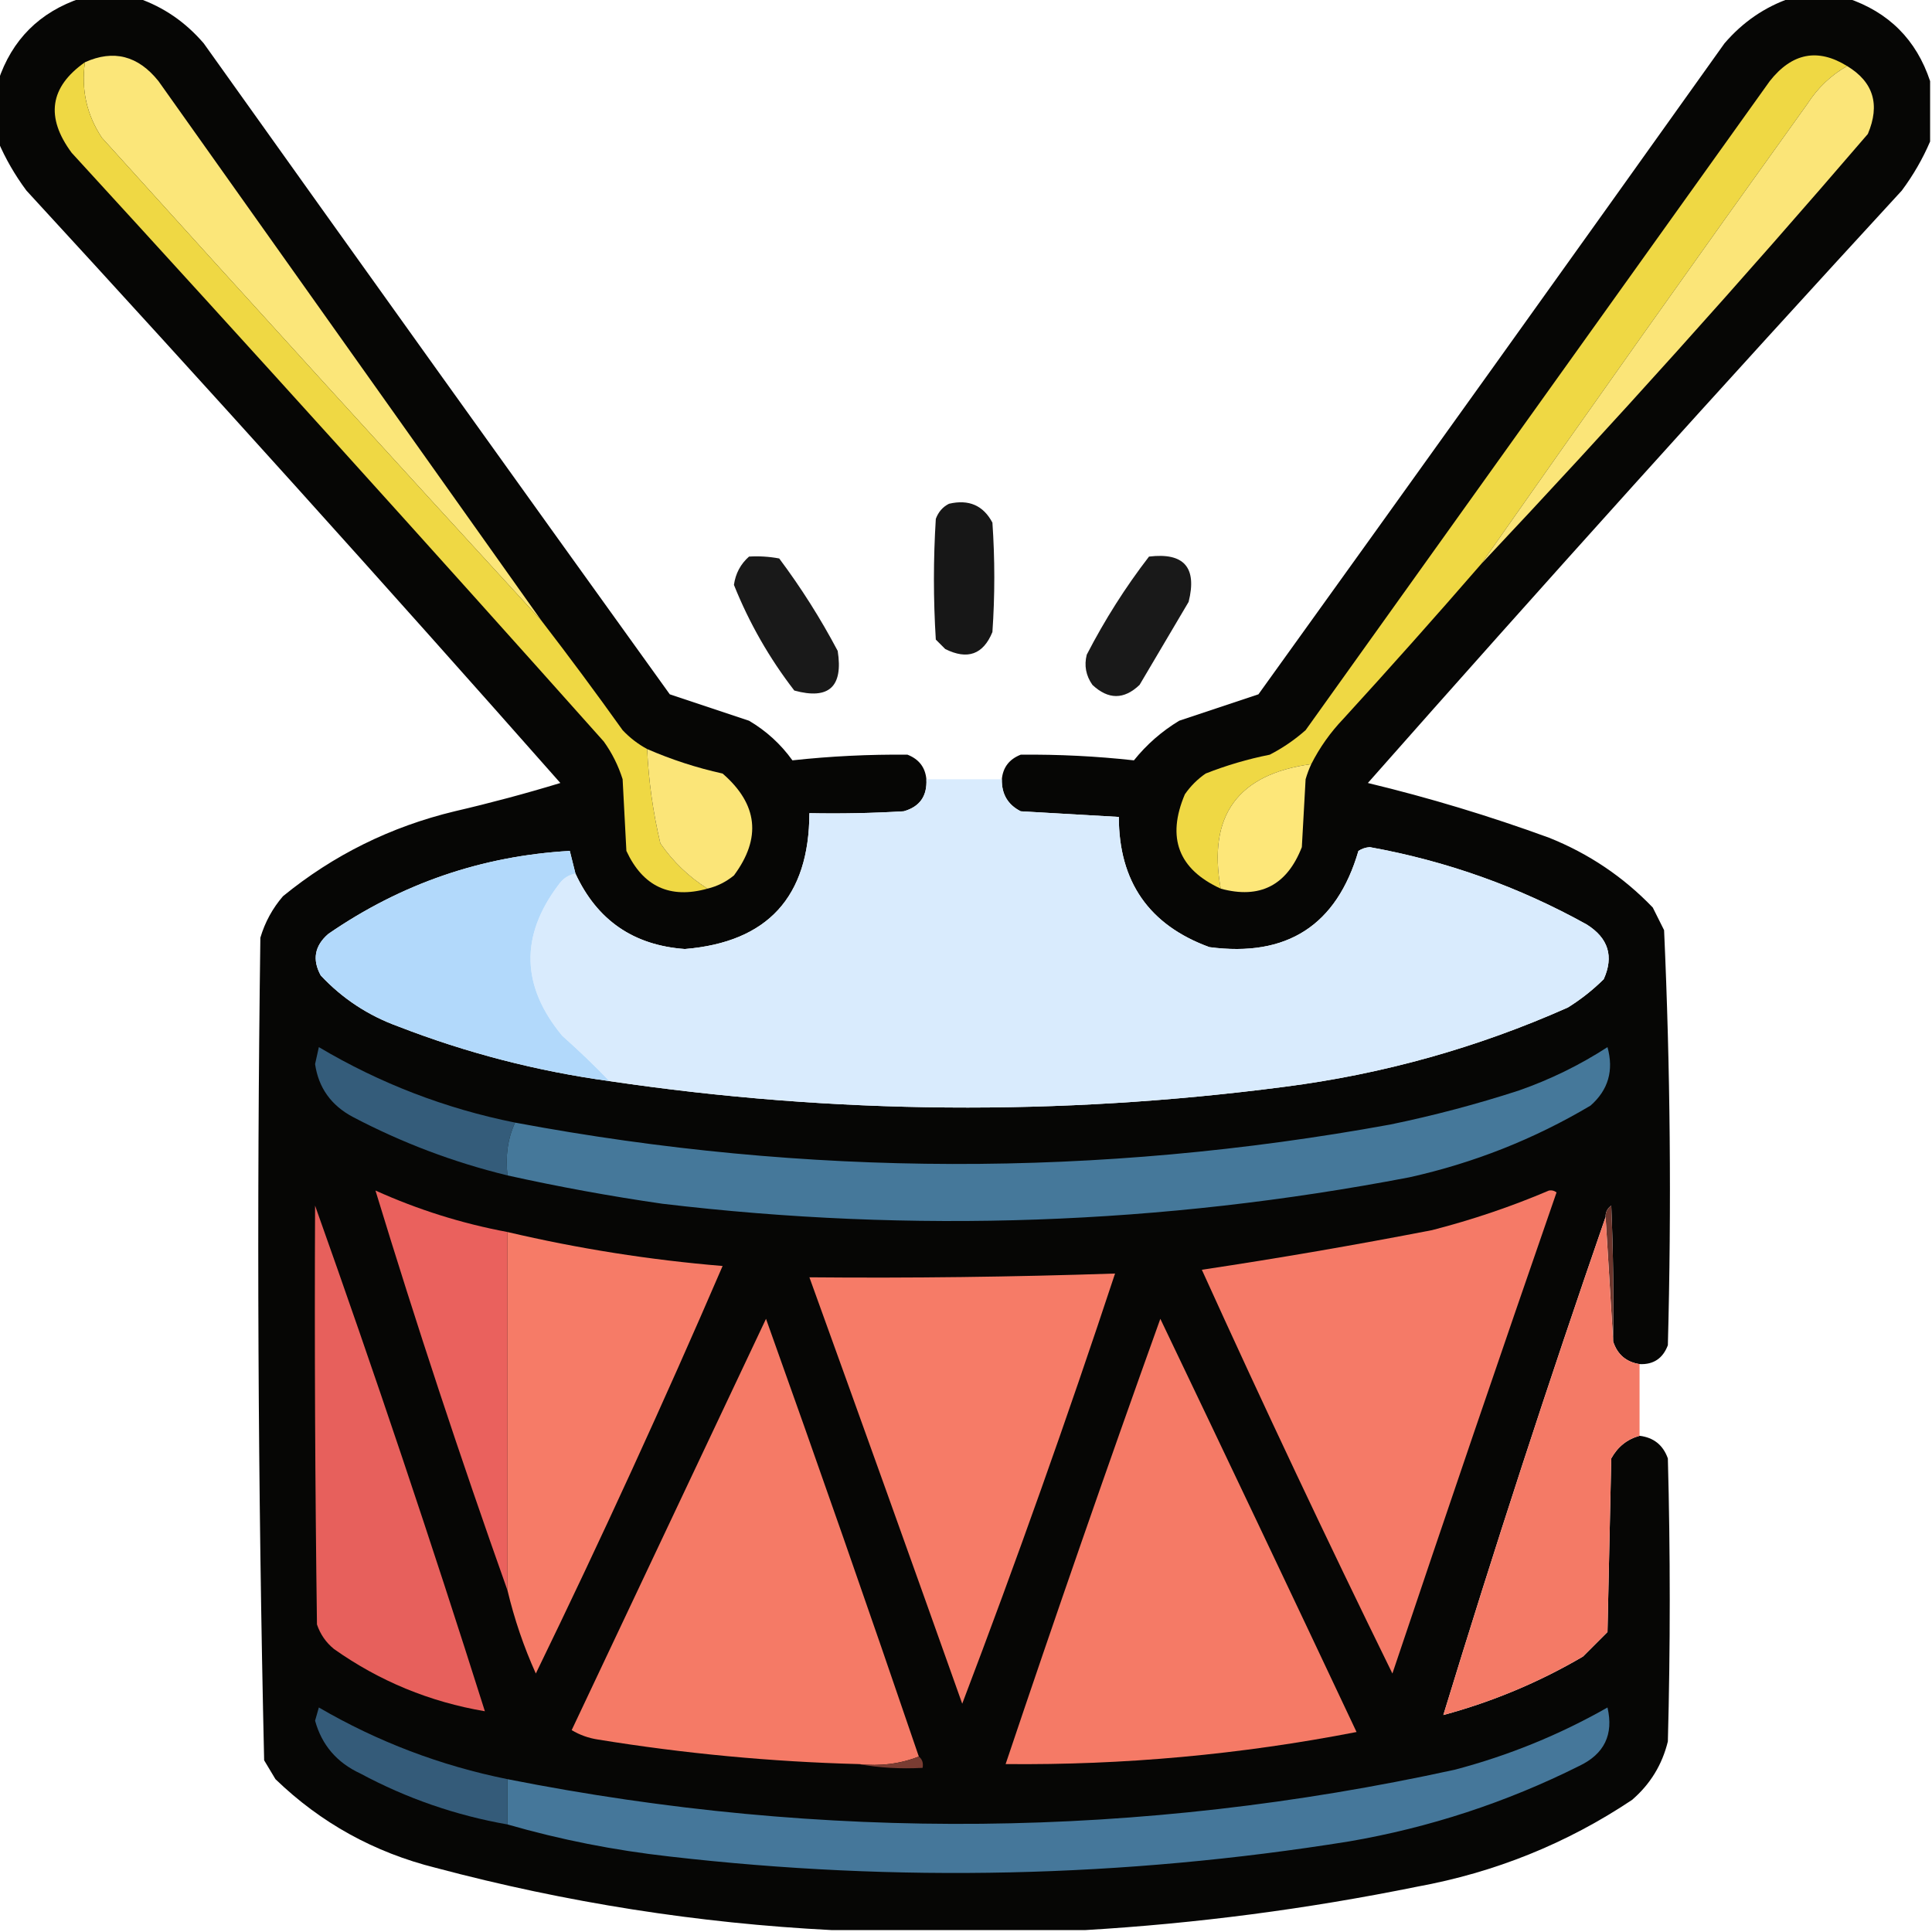
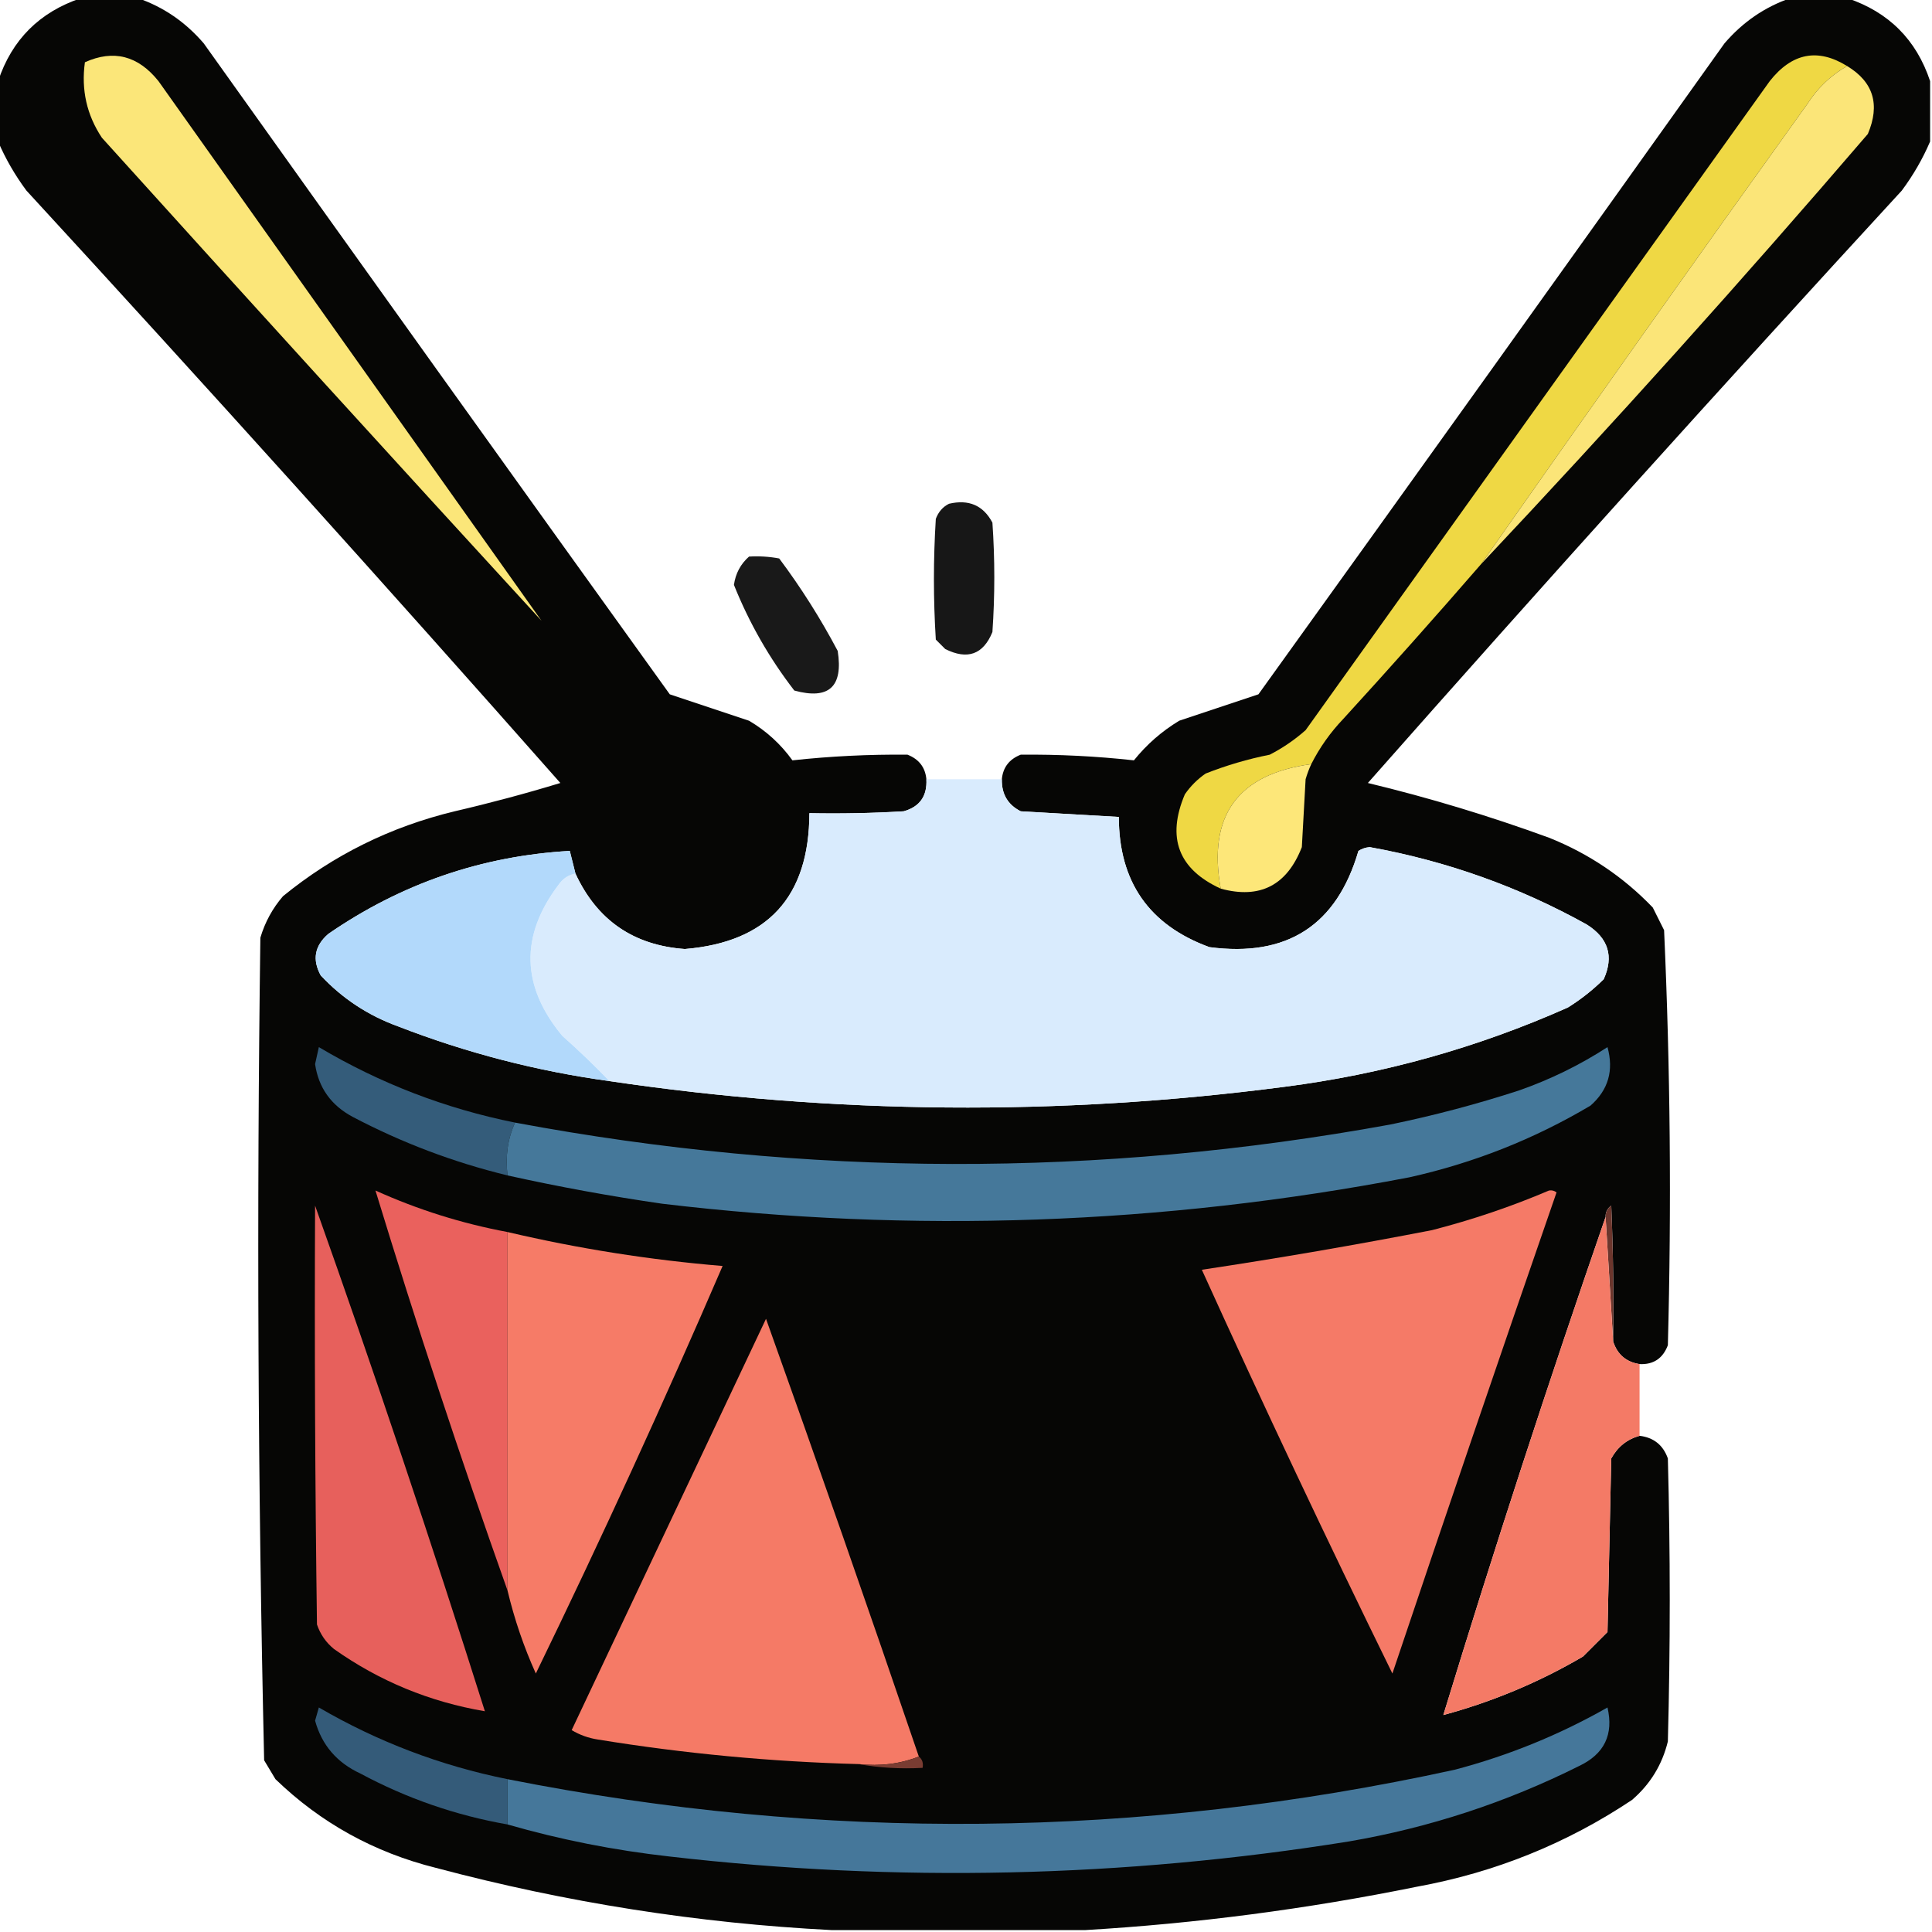
<svg xmlns="http://www.w3.org/2000/svg" version="1.1" width="512px" height="512px" style="shape-rendering:geometricPrecision; text-rendering:geometricPrecision; image-rendering:optimizeQuality; fill-rule:evenodd; clip-rule:evenodd">
  <g>
    <path style="opacity:0.98" fill="#020201" d="M 21.5,-0.5 C 26.5,-0.5 31.5,-0.5 36.5,-0.5C 43.316,1.843 49.149,5.843 54,11.5C 95.044,69.088 136.211,126.588 177.5,184C 184.488,186.332 191.488,188.666 198.5,191C 203.079,193.702 206.912,197.202 210,201.5C 220.098,200.4 230.265,199.9 240.5,200C 243.534,201.191 245.201,203.358 245.5,206.5C 245.743,210.968 243.743,213.801 239.5,215C 231.173,215.5 222.84,215.666 214.5,215.5C 214.434,237.682 203.434,249.682 181.5,251.5C 167.889,250.529 158.222,243.863 152.5,231.5C 152.005,229.518 151.505,227.518 151,225.5C 127.686,226.828 106.353,234.161 87,247.5C 83.371,250.641 82.705,254.308 85,258.5C 90.719,264.615 97.553,269.115 105.5,272C 123.61,279.027 142.277,283.861 161.5,286.5C 221.055,295.325 280.721,295.825 340.5,288C 366.552,284.648 391.552,277.648 415.5,267C 418.939,264.861 422.106,262.361 425,259.5C 427.732,253.441 426.232,248.608 420.5,245C 402.525,235.007 383.358,228.174 363,224.5C 361.893,224.585 360.893,224.919 360,225.5C 354.242,245.228 341.076,253.728 320.5,251C 304.508,245.158 296.508,233.658 296.5,216.5C 287.837,216.02 279.17,215.52 270.5,215C 267.078,213.266 265.411,210.433 265.5,206.5C 265.799,203.358 267.466,201.191 270.5,200C 280.539,199.902 290.539,200.402 300.5,201.5C 303.857,197.313 307.857,193.813 312.5,191C 319.512,188.666 326.512,186.332 333.5,184C 374.789,126.588 415.956,69.088 457,11.5C 461.851,5.843 467.684,1.843 474.5,-0.5C 479.5,-0.5 484.5,-0.5 489.5,-0.5C 500.526,3.193 507.859,10.526 511.5,21.5C 511.5,26.833 511.5,32.167 511.5,37.5C 509.546,42.065 507.046,46.398 504,50.5C 456.278,102.386 409.112,154.719 362.5,207.5C 378.711,211.402 394.711,216.235 410.5,222C 421.031,226.208 430.198,232.375 438,240.5C 439,242.5 440,244.5 441,246.5C 442.647,283.107 442.981,319.773 442,356.5C 440.67,360.007 438.17,361.673 434.5,361.5C 430.945,360.946 428.612,358.946 427.5,355.5C 427.667,343.495 427.5,331.495 427,319.5C 425.961,320.244 425.461,321.244 425.5,322.5C 410.29,366.459 395.956,410.459 382.5,454.5C 395.543,450.977 407.877,445.81 419.5,439C 421.667,436.833 423.833,434.667 426,432.5C 426.333,417.167 426.667,401.833 427,386.5C 428.707,383.41 431.207,381.41 434.5,380.5C 438.238,380.952 440.738,382.952 442,386.5C 442.667,411.5 442.667,436.5 442,461.5C 440.494,467.675 437.327,472.842 432.5,477C 415.191,488.555 396.191,496.221 375.5,500C 346.29,505.928 316.957,509.761 287.5,511.5C 265.167,511.5 242.833,511.5 220.5,511.5C 185.059,509.697 150.059,504.197 115.5,495C 99.159,490.917 84.992,483.083 73,471.5C 72,469.833 71,468.167 70,466.5C 68.343,393.89 68.01,321.224 69,248.5C 70.224,244.385 72.224,240.718 75,237.5C 88.368,226.586 103.535,219.086 120.5,215C 129.992,212.795 139.326,210.295 148.5,207.5C 101.888,154.719 54.722,102.386 7,50.5C 3.954,46.398 1.454,42.065 -0.5,37.5C -0.5,32.167 -0.5,26.833 -0.5,21.5C 3.141,10.526 10.474,3.193 21.5,-0.5 Z" />
  </g>
  <g>
    <path style="opacity:1" fill="#fbe679" d="M 143.5,164.5 C 104.532,122.029 65.699,79.362 27,36.5C 22.989,30.466 21.489,23.799 22.5,16.5C 30.095,13.075 36.595,14.742 42,21.5C 75.853,69.225 109.686,116.892 143.5,164.5 Z" />
  </g>
  <g>
    <path style="opacity:1" fill="#efd844" d="M 489.5,17.5 C 485.211,19.954 481.711,23.288 479,27.5C 449.902,68.049 421.068,108.716 392.5,149.5C 380.541,163.296 368.375,176.962 356,190.5C 352.559,194.102 349.725,198.102 347.5,202.5C 328.012,205.142 320.012,216.142 323.5,235.5C 312.286,230.352 309.12,222.018 314,210.5C 315.5,208.333 317.333,206.5 319.5,205C 324.997,202.832 330.664,201.165 336.5,200C 339.941,198.224 343.108,196.057 346,193.5C 387,136.167 428,78.833 469,21.5C 474.892,14.026 481.726,12.693 489.5,17.5 Z" />
  </g>
  <g>
-     <path style="opacity:1" fill="#efd844" d="M 22.5,16.5 C 21.489,23.799 22.989,30.466 27,36.5C 65.699,79.362 104.532,122.029 143.5,164.5C 150.803,173.984 157.97,183.65 165,193.5C 166.926,195.539 169.093,197.206 171.5,198.5C 171.882,206.941 173.049,215.274 175,223.5C 178.403,228.405 182.57,232.405 187.5,235.5C 177.549,238.276 170.383,234.943 166,225.5C 165.667,219.167 165.333,212.833 165,206.5C 163.861,202.888 162.194,199.554 160,196.5C 113.37,144.201 66.37,92.201 19,40.5C 12.008,31.067 13.175,23.067 22.5,16.5 Z" />
-   </g>
+     </g>
  <g>
    <path style="opacity:1" fill="#fbe578" d="M 489.5,17.5 C 496.47,21.708 498.304,27.708 495,35.5C 461.708,74.291 427.542,112.291 392.5,149.5C 421.068,108.716 449.902,68.049 479,27.5C 481.711,23.288 485.211,19.954 489.5,17.5 Z" />
  </g>
  <g>
    <path style="opacity:0.908" fill="#000000" d="M 251.5,133.5 C 256.742,132.271 260.575,133.937 263,138.5C 263.667,148.167 263.667,157.833 263,167.5C 260.567,173.448 256.4,174.948 250.5,172C 249.667,171.167 248.833,170.333 248,169.5C 247.333,158.833 247.333,148.167 248,137.5C 248.69,135.65 249.856,134.316 251.5,133.5 Z" />
  </g>
  <g>
    <path style="opacity:0.902" fill="#000000" d="M 198.5,147.5 C 201.187,147.336 203.854,147.503 206.5,148C 212.291,155.744 217.458,163.911 222,172.5C 223.495,182.009 219.661,185.509 210.5,183C 203.876,174.42 198.542,165.086 194.5,155C 194.927,151.977 196.261,149.477 198.5,147.5 Z" />
  </g>
  <g>
-     <path style="opacity:0.9" fill="#000000" d="M 304.5,147.5 C 313.778,146.376 317.278,150.376 315,159.5C 310.667,166.833 306.333,174.167 302,181.5C 297.872,185.446 293.705,185.446 289.5,181.5C 287.775,179.043 287.275,176.377 288,173.5C 292.789,164.225 298.289,155.558 304.5,147.5 Z" />
-   </g>
+     </g>
  <g>
-     <path style="opacity:1" fill="#fbe578" d="M 171.5,198.5 C 177.95,201.308 184.617,203.474 191.5,205C 200.845,213.101 201.845,222.101 194.5,232C 192.423,233.705 190.09,234.872 187.5,235.5C 182.57,232.405 178.403,228.405 175,223.5C 173.049,215.274 171.882,206.941 171.5,198.5 Z" />
-   </g>
+     </g>
  <g>
    <path style="opacity:1" fill="#fde779" d="M 347.5,202.5 C 346.91,203.766 346.41,205.099 346,206.5C 345.667,212.5 345.333,218.5 345,224.5C 341.044,234.652 333.878,238.318 323.5,235.5C 320.012,216.142 328.012,205.142 347.5,202.5 Z" />
  </g>
  <g>
    <path style="opacity:1" fill="#d9ebfd" d="M 245.5,206.5 C 252.167,206.5 258.833,206.5 265.5,206.5C 265.411,210.433 267.078,213.266 270.5,215C 279.17,215.52 287.837,216.02 296.5,216.5C 296.508,233.658 304.508,245.158 320.5,251C 341.076,253.728 354.242,245.228 360,225.5C 360.893,224.919 361.893,224.585 363,224.5C 383.358,228.174 402.525,235.007 420.5,245C 426.232,248.608 427.732,253.441 425,259.5C 422.106,262.361 418.939,264.861 415.5,267C 391.552,277.648 366.552,284.648 340.5,288C 280.721,295.825 221.055,295.325 161.5,286.5C 157.579,282.416 153.412,278.416 149,274.5C 138.125,261.367 137.792,248.034 148,234.5C 149.129,232.859 150.629,231.859 152.5,231.5C 158.222,243.863 167.889,250.529 181.5,251.5C 203.434,249.682 214.434,237.682 214.5,215.5C 222.84,215.666 231.173,215.5 239.5,215C 243.743,213.801 245.743,210.968 245.5,206.5 Z" />
  </g>
  <g>
    <path style="opacity:1" fill="#b2d9fb" d="M 152.5,231.5 C 150.629,231.859 149.129,232.859 148,234.5C 137.792,248.034 138.125,261.367 149,274.5C 153.412,278.416 157.579,282.416 161.5,286.5C 142.277,283.861 123.61,279.027 105.5,272C 97.553,269.115 90.719,264.615 85,258.5C 82.705,254.308 83.371,250.641 87,247.5C 106.353,234.161 127.686,226.828 151,225.5C 151.505,227.518 152.005,229.518 152.5,231.5 Z" />
  </g>
  <g>
    <path style="opacity:1" fill="#345c7a" d="M 136.5,297.5 C 134.564,301.715 133.897,306.381 134.5,311.5C 120.214,308.026 106.548,302.859 93.5,296C 87.75,292.937 84.417,288.271 83.5,282C 83.833,280.5 84.167,279 84.5,277.5C 100.751,287.137 118.084,293.803 136.5,297.5 Z" />
  </g>
  <g>
    <path style="opacity:1" fill="#45789a" d="M 134.5,311.5 C 133.897,306.381 134.564,301.715 136.5,297.5C 213.784,311.952 291.118,312.119 368.5,298C 380.002,295.625 391.335,292.625 402.5,289C 410.81,286.095 418.643,282.262 426,277.5C 427.711,283.694 426.211,288.86 421.5,293C 406.565,301.87 390.565,308.204 373.5,312C 307.886,324.583 241.886,326.916 175.5,319C 161.722,317.009 148.056,314.509 134.5,311.5 Z" />
  </g>
  <g>
    <path style="opacity:1" fill="#ea615d" d="M 134.5,326.5 C 134.5,358.167 134.5,389.833 134.5,421.5C 121.983,386.283 110.316,350.949 99.5,315.5C 110.734,320.578 122.401,324.245 134.5,326.5 Z" />
  </g>
  <g>
    <path style="opacity:1" fill="#f57a67" d="M 410.5,315.5 C 411.239,315.369 411.906,315.536 412.5,316C 397.808,358.409 383.308,400.909 369,443.5C 351.637,408.106 334.803,372.439 318.5,336.5C 338.887,333.435 359.22,329.935 379.5,326C 390.196,323.251 400.529,319.751 410.5,315.5 Z" />
  </g>
  <g>
    <path style="opacity:1" fill="#6c362d" d="M 427.5,355.5 C 426.833,344.5 426.167,333.5 425.5,322.5C 425.461,321.244 425.961,320.244 427,319.5C 427.5,331.495 427.667,343.495 427.5,355.5 Z" />
  </g>
  <g>
    <path style="opacity:0.998" fill="#f47a66" d="M 425.5,322.5 C 426.167,333.5 426.833,344.5 427.5,355.5C 428.612,358.946 430.945,360.946 434.5,361.5C 434.5,367.833 434.5,374.167 434.5,380.5C 431.207,381.41 428.707,383.41 427,386.5C 426.667,401.833 426.333,417.167 426,432.5C 423.833,434.667 421.667,436.833 419.5,439C 407.877,445.81 395.543,450.977 382.5,454.5C 395.956,410.459 410.29,366.459 425.5,322.5 Z" />
  </g>
  <g>
    <path style="opacity:1" fill="#e7605c" d="M 83.5,319.5 C 99.27,363.808 114.27,408.475 128.5,453.5C 113.885,451.024 100.552,445.524 88.5,437C 86.383,435.269 84.883,433.102 84,430.5C 83.5,393.502 83.333,356.502 83.5,319.5 Z" />
  </g>
  <g>
    <path style="opacity:1" fill="#f67b67" d="M 134.5,326.5 C 153.239,330.901 172.239,333.901 191.5,335.5C 175.839,371.826 159.339,407.826 142,443.5C 138.808,436.425 136.308,429.092 134.5,421.5C 134.5,389.833 134.5,358.167 134.5,326.5 Z" />
  </g>
  <g>
-     <path style="opacity:1" fill="#f67b67" d="M 214.5,338.5 C 241.302,338.743 268.302,338.41 295.5,337.5C 282.837,375.82 269.337,413.82 255,451.5C 241.568,413.697 228.068,376.03 214.5,338.5 Z" />
-   </g>
+     </g>
  <g>
-     <path style="opacity:1" fill="#f57a66" d="M 307.5,349.5 C 324.912,385.872 342.246,422.372 359.5,459C 328.806,464.975 297.806,467.808 266.5,467.5C 279.77,428.023 293.437,388.69 307.5,349.5 Z" />
-   </g>
+     </g>
  <g>
    <path style="opacity:1" fill="#f57a66" d="M 243.5,465.5 C 238.604,467.446 233.271,468.113 227.5,467.5C 204.348,466.886 181.348,464.719 158.5,461C 155.99,460.624 153.657,459.79 151.5,458.5C 168.683,422.136 185.85,385.803 203,349.5C 216.8,388.092 230.3,426.758 243.5,465.5 Z" />
  </g>
  <g>
    <path style="opacity:1" fill="#345b79" d="M 134.5,471.5 C 134.5,475.5 134.5,479.5 134.5,483.5C 120.787,481.096 107.787,476.596 95.5,470C 89.275,467.118 85.275,462.451 83.5,456C 83.833,454.833 84.167,453.667 84.5,452.5C 100.115,461.594 116.781,467.927 134.5,471.5 Z" />
  </g>
  <g>
    <path style="opacity:1" fill="#45779a" d="M 134.5,483.5 C 134.5,479.5 134.5,475.5 134.5,471.5C 218.312,488.093 301.978,487.26 385.5,469C 399.751,465.252 413.251,459.752 426,452.5C 427.668,459.665 425.168,464.832 418.5,468C 399.157,477.67 378.823,484.337 357.5,488C 297.688,497.601 237.688,498.935 177.5,492C 162.791,490.358 148.458,487.525 134.5,483.5 Z" />
  </g>
  <g>
    <path style="opacity:1" fill="#793c32" d="M 243.5,465.5 C 244.404,466.209 244.737,467.209 244.5,468.5C 238.642,468.822 232.975,468.489 227.5,467.5C 233.271,468.113 238.604,467.446 243.5,465.5 Z" />
  </g>
</svg>